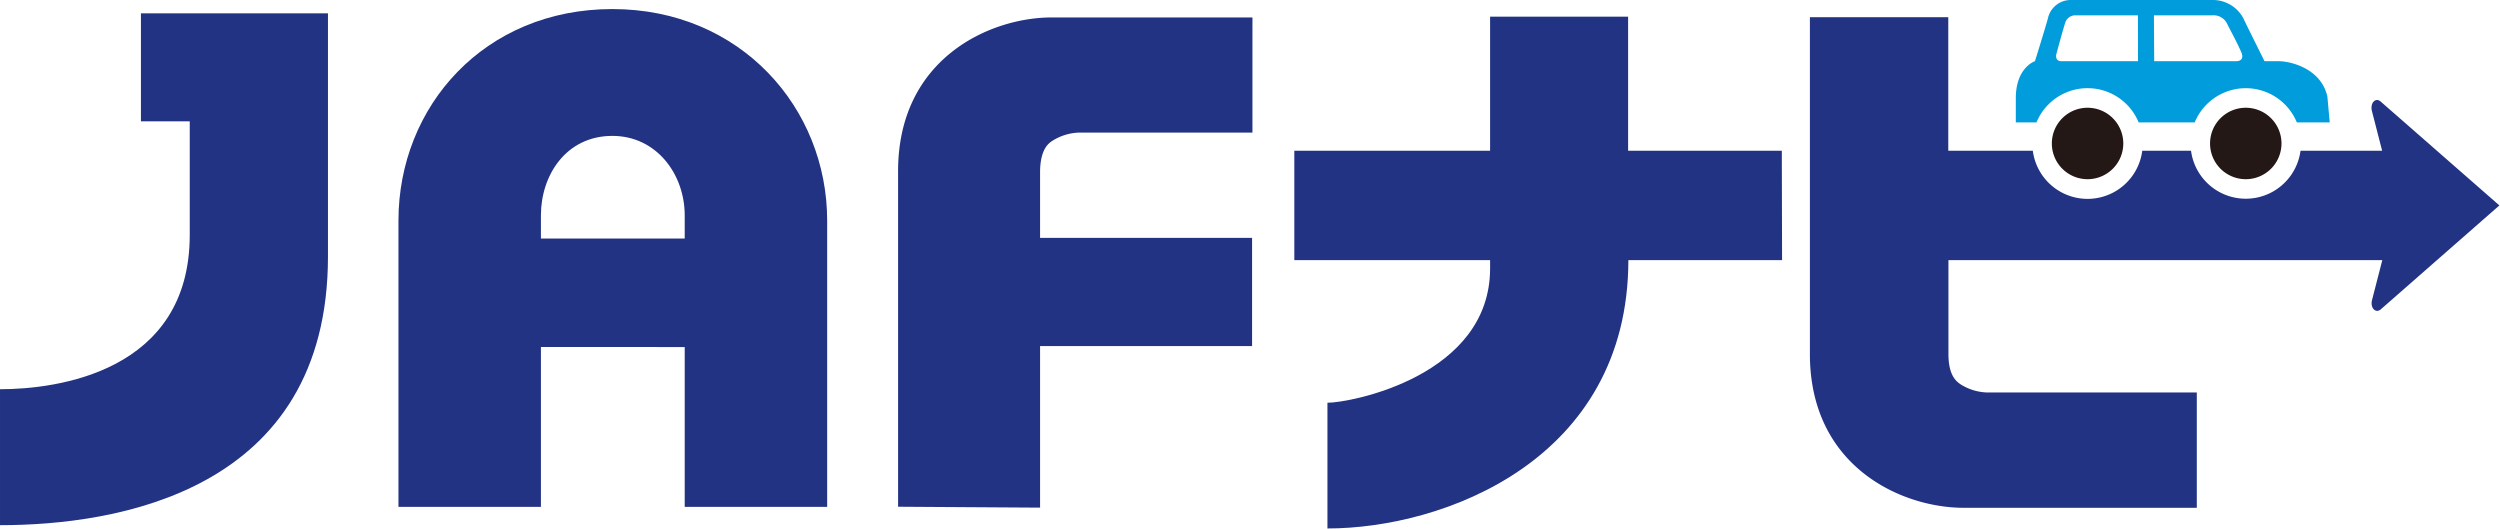
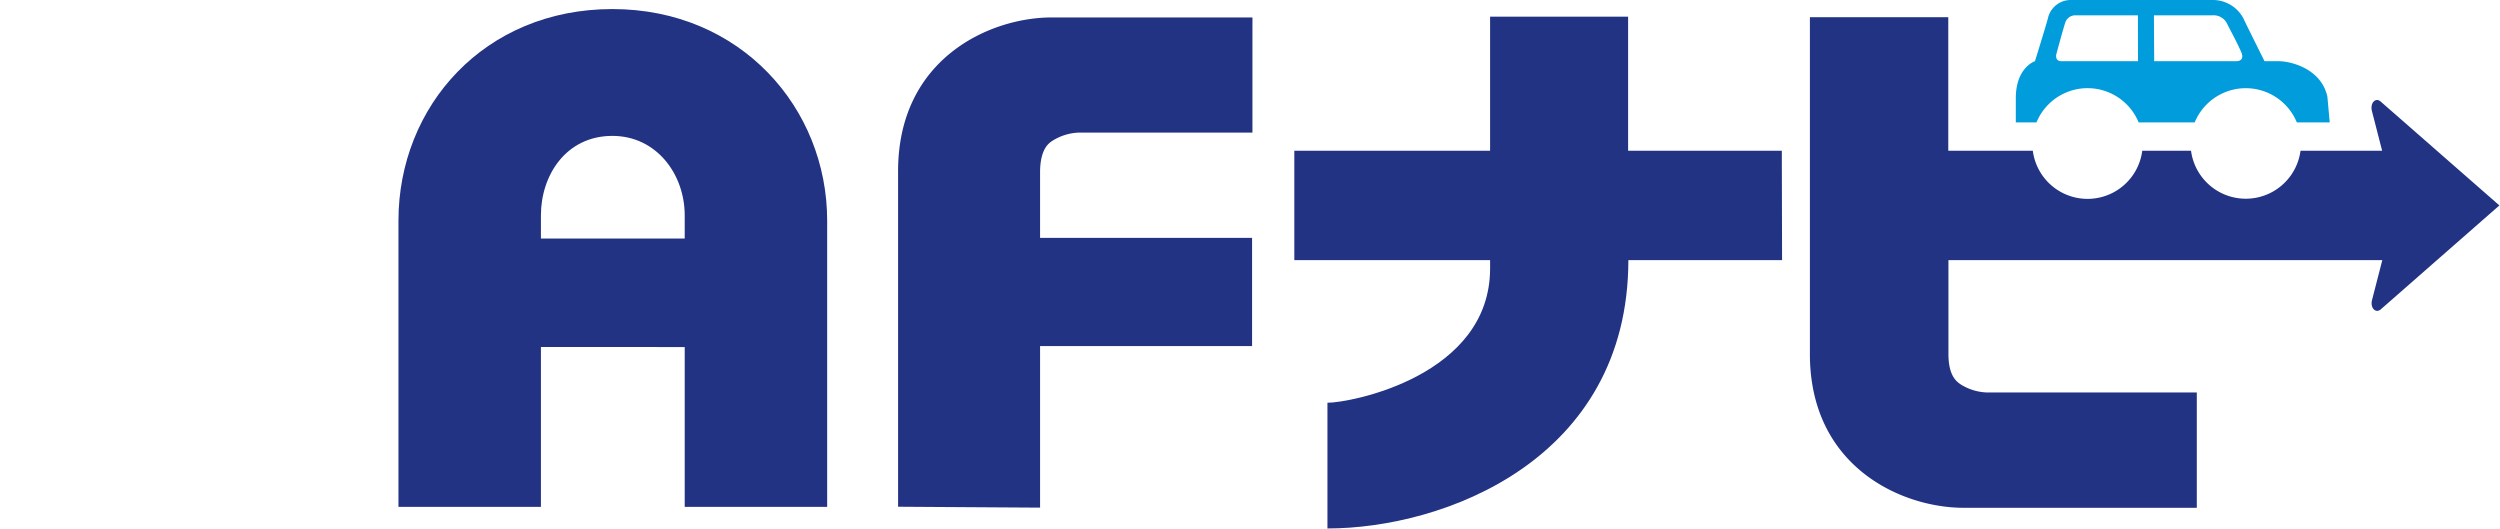
<svg xmlns="http://www.w3.org/2000/svg" xmlns:ns1="http://sodipodi.sourceforge.net/DTD/sodipodi-0.dtd" xmlns:ns2="http://www.inkscape.org/namespaces/inkscape" viewBox="0 0 300 63.431" version="1.1" id="svg5265" ns1:docname="logo_jafnavi_yuutai.svg" width="300" height="63.431" ns2:version="0.92.1 r15371">
  <ns1:namedview pagecolor="#ffffff" bordercolor="#666666" borderopacity="1" objecttolerance="10" gridtolerance="10" guidetolerance="10" ns2:pageopacity="0" ns2:pageshadow="2" ns2:window-width="1481" ns2:window-height="914" id="namedview5267" showgrid="false" ns2:pagecheckerboard="true" fit-margin-top="0" fit-margin-left="0" fit-margin-right="0" fit-margin-bottom="0" ns2:zoom="1.7497614" ns2:cx="138.02379" ns2:cy="-27.917886" ns2:window-x="2312" ns2:window-y="21" ns2:window-maximized="0" ns2:current-layer="svg5265" />
  <defs id="defs5245">
    <style id="style5243">.cls-1{fill:#231815;}.cls-2{fill:#009cdc;}.cls-3{fill:#223384;}</style>
  </defs>
  <g id="レイヤー_2" data-name="レイヤー 2" transform="matrix(0.636,0,0,0.636,-0.006,0)">
    <g id="レイヤー_2-2" data-name="レイヤー 2">
-       <path class="cls-1" d="m 387.15,27.07 a 6.74,6.74 0 1 1 6.74,6.74 6.74,6.74 0 0 1 -6.74,-6.74 z" id="path5247" ns2:connector-curvature="0" style="fill:#231815" />
      <path class="cls-2" d="m 423.74,16.64 a 10.43,10.43 0 0 1 9.64,6.46 h 6.2 l -0.44,-4.85 C 438,13 432.33,11.55 429.92,11.55 h -2.64 c 0,0 -3.56,-7.13 -4,-8.1 A 6.51,6.51 0 0 0 417.62,0 h -26.94 a 4.4,4.4 0 0 0 -4.28,3.5 c -0.53,1.94 -2.44,8.05 -2.44,8.05 0,0 -3.61,1.16 -3.61,7 v 4.55 h 3.9 a 10.42,10.42 0 0 1 19.28,0 h 10.57 a 10.43,10.43 0 0 1 9.64,-6.46 z M 403.41,11.55 H 389 c -1.36,0 -1,-1.34 -1,-1.34 0,0 1.31,-4.87 1.73,-6.09 a 2,2 0 0 1 1.82,-1.23 h 11.84 z m 3,-8.66 h 11 a 2.85,2.85 0 0 1 2.78,1.53 c 0.45,0.94 1.9,3.56 2.69,5.4 0.79,1.84 -1,1.73 -1,1.73 h -15.42 z" id="path5249" ns2:connector-curvature="0" style="fill:#009cdc" />
-       <path class="cls-1" d="m 417,27.07 a 6.74,6.74 0 1 1 6.74,6.74 6.74,6.74 0 0 1 -6.74,-6.74 z" id="path5251" ns2:connector-curvature="0" style="fill:#231815" />
      <path class="cls-3" d="m 198.65,26.52 a 10,10 0 0 1 4.88,-1.5 h 32.79 V 3.29 h -37.86 c -11.65,0 -29,7.72 -29,29 v 63.32 l 26.79,0.17 V 65.3 h 40 V 44.88 h -40 V 32.43 c 0.03,-4.32 1.63,-5.43 2.4,-5.91 z" id="path5253" ns2:connector-curvature="0" style="fill:#223384" />
      <path class="cls-3" d="m 336.2,28.44 h -29 V 3.14 h -26.04 v 25.3 h -36.94 v 20.64 h 36.94 v 1.56 c 0,20.29 -26.25,25.35 -30.69,25.35 v 23.72 c 21.82,0 56.73,-12.84 56.78,-50.63 h 29 z" id="path5255" ns2:connector-curvature="0" style="fill:#223384" />
      <path class="cls-3" d="M 102.07,65.47 V 95.64 H 75.19 v -54 c 0,-21.59 16.21,-39.93 40.36,-39.93 24.15,0 40.53,18.61 40.53,39.93 v 54 H 129.2 V 65.48 Z M 129.2,45 v -4.36 c 0,-7.8 -5.35,-15 -13.65,-15 -8.71,0 -13.48,7.39 -13.48,15 V 45 Z" id="path5257" ns2:connector-curvature="0" style="fill:#223384" />
      <path class="cls-3" d="m 449.18,19.15 c -0.92,-0.8 -2,0.23 -1.65,1.75 l 1.94,7.54 h -15.4 a 10.42,10.42 0 0 1 -20.66,0 h -9.2 a 10.41,10.41 0 0 1 -20.65,0 H 367.61 V 3.24 H 341.5 v 63.57 c 0,21.26 17.32,29 29,29 h 44 V 74.05 H 374.85 A 9.94,9.94 0 0 1 370,72.56 c -0.77,-0.52 -2.36,-1.59 -2.36,-5.75 V 49.08 h 81.86 l -1.94,7.54 c -0.38,1.52 0.73,2.56 1.65,1.75 l 22.38,-19.61 z" id="path5259" ns2:connector-curvature="0" style="fill:#223384" />
-       <path class="cls-3" d="m 26.6,2.52 v 20.37 h 9.21 v 21.44 c 0,25.89 -25.13,29.11 -35.8,29.11 v 25.65 c 21.84,0 61.88,-6.25 61.88,-50.71 V 2.52 Z" id="path5261" ns2:connector-curvature="0" style="fill:#223384" />
    </g>
  </g>
  <style id="style8152" type="text/css">
	.st0{fill:#00A7E1;}
	.st1{fill:#001A70;}
</style>
</svg>